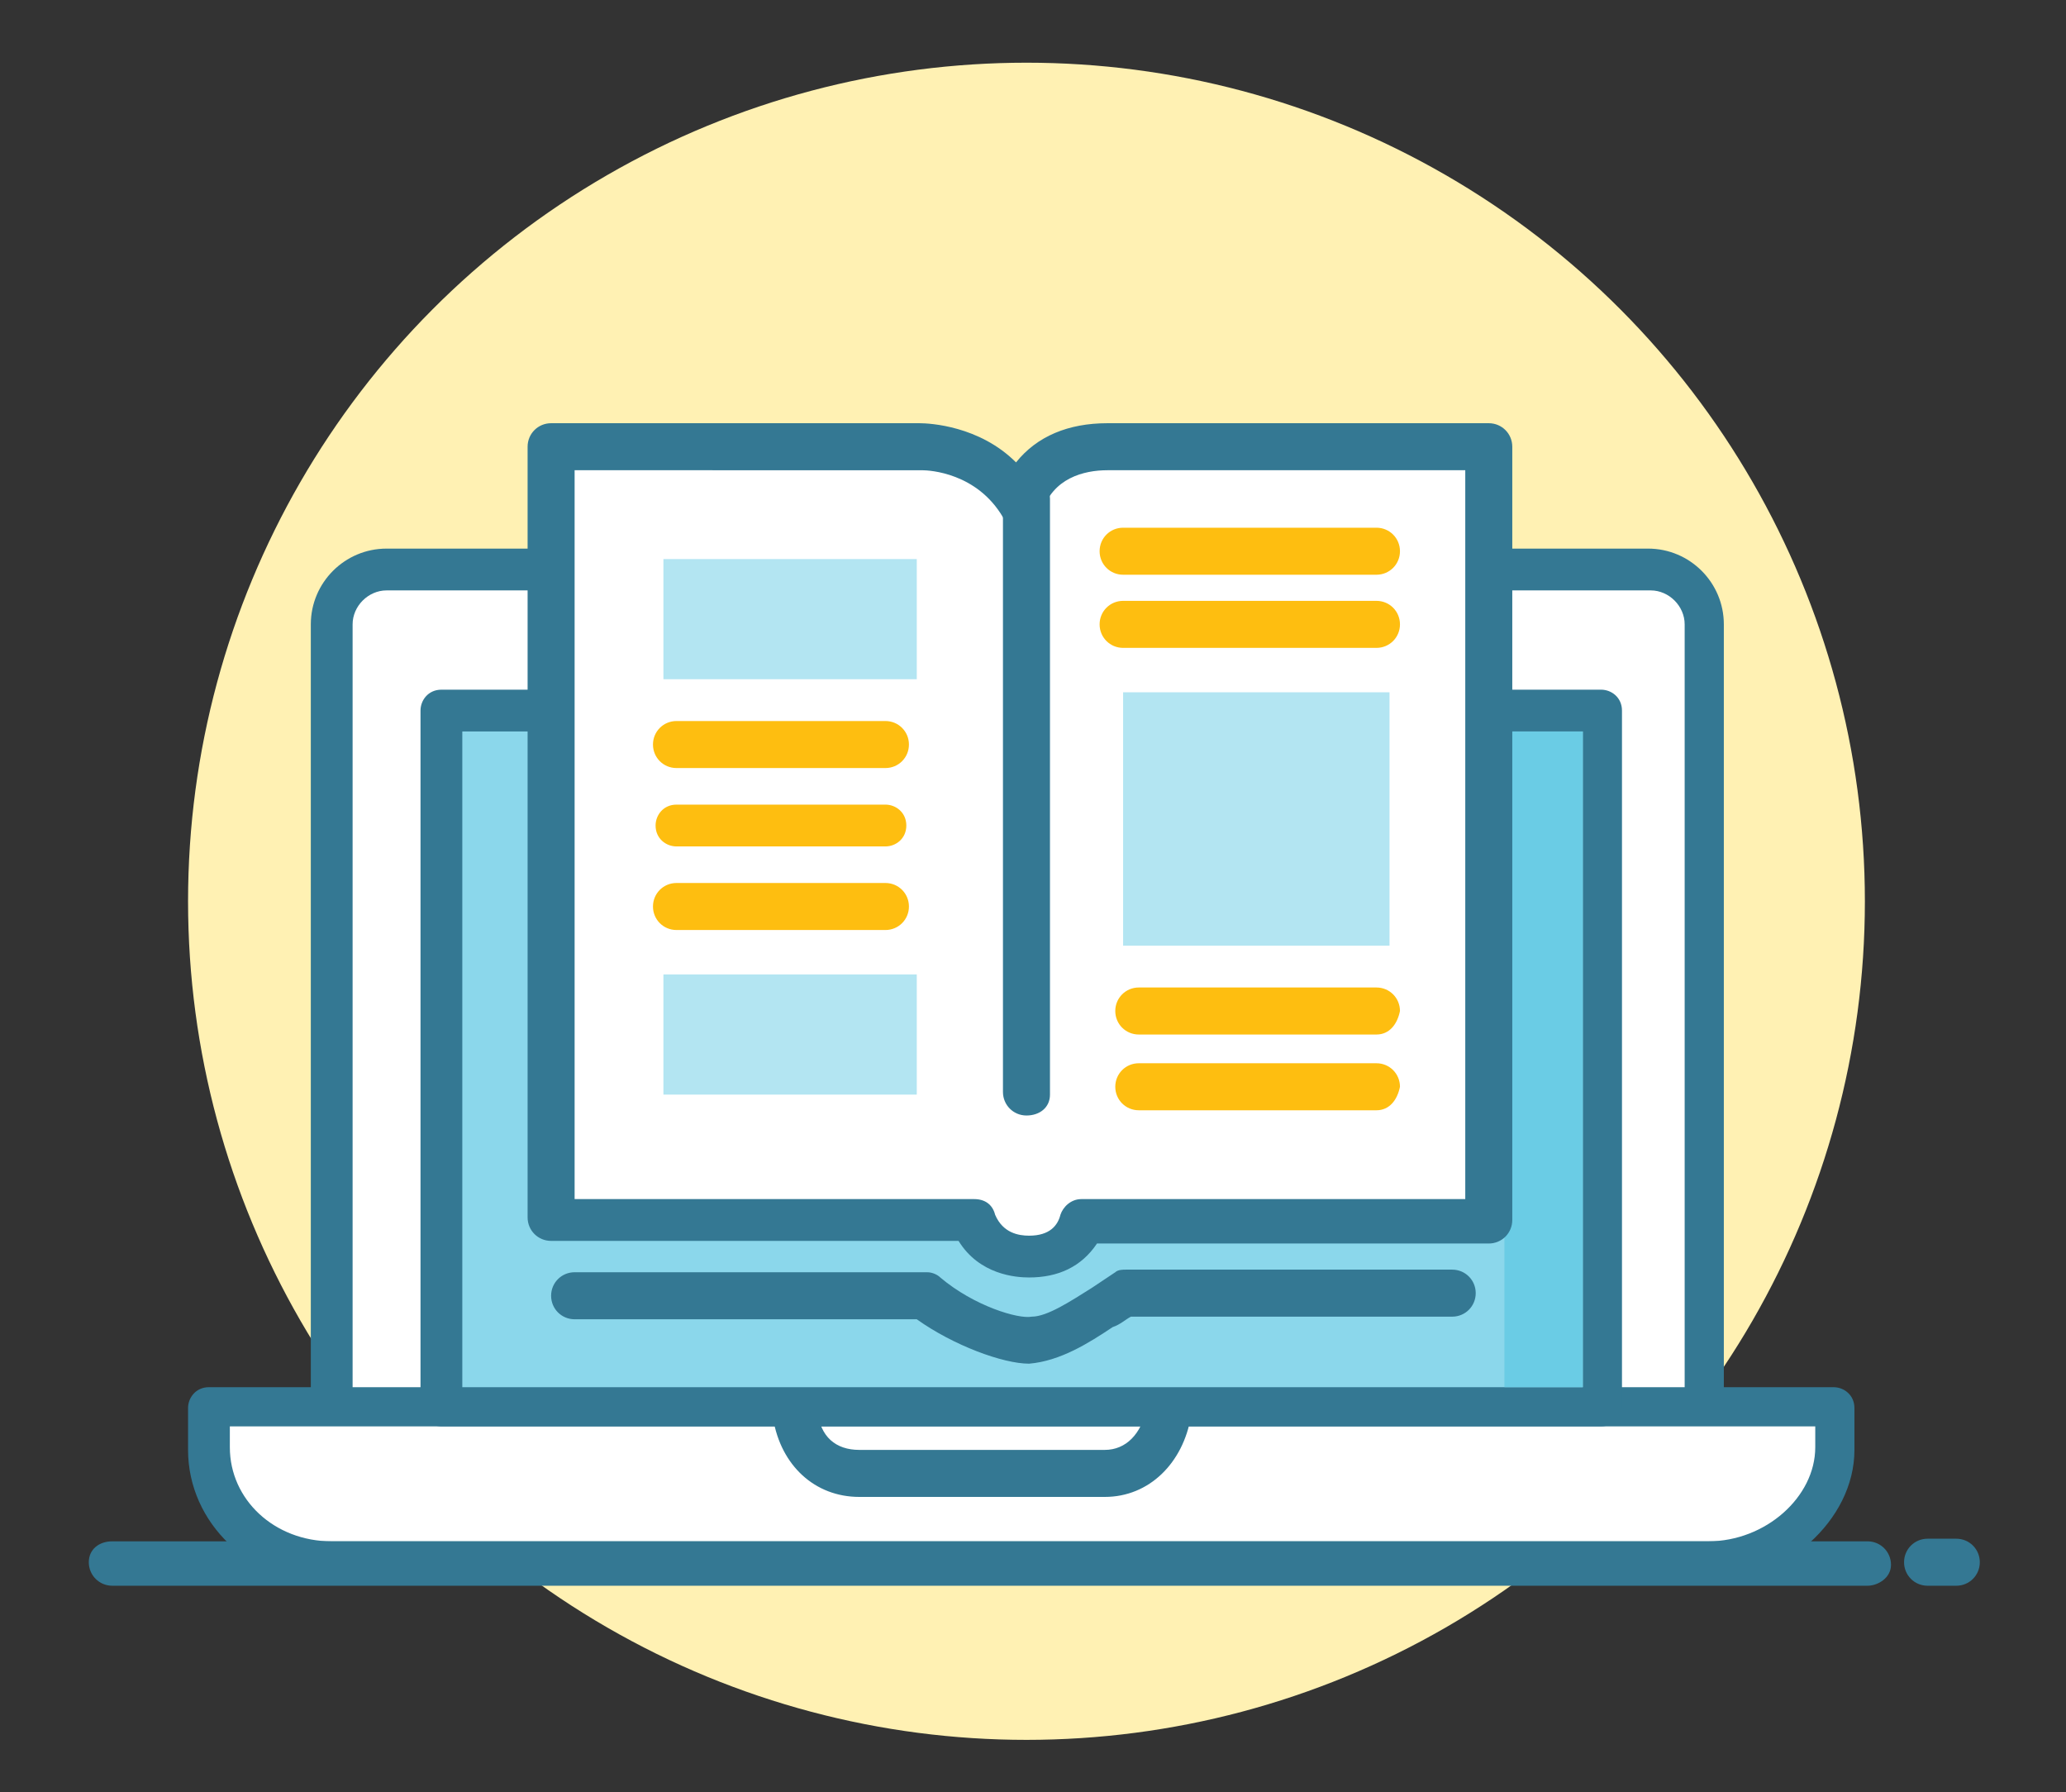
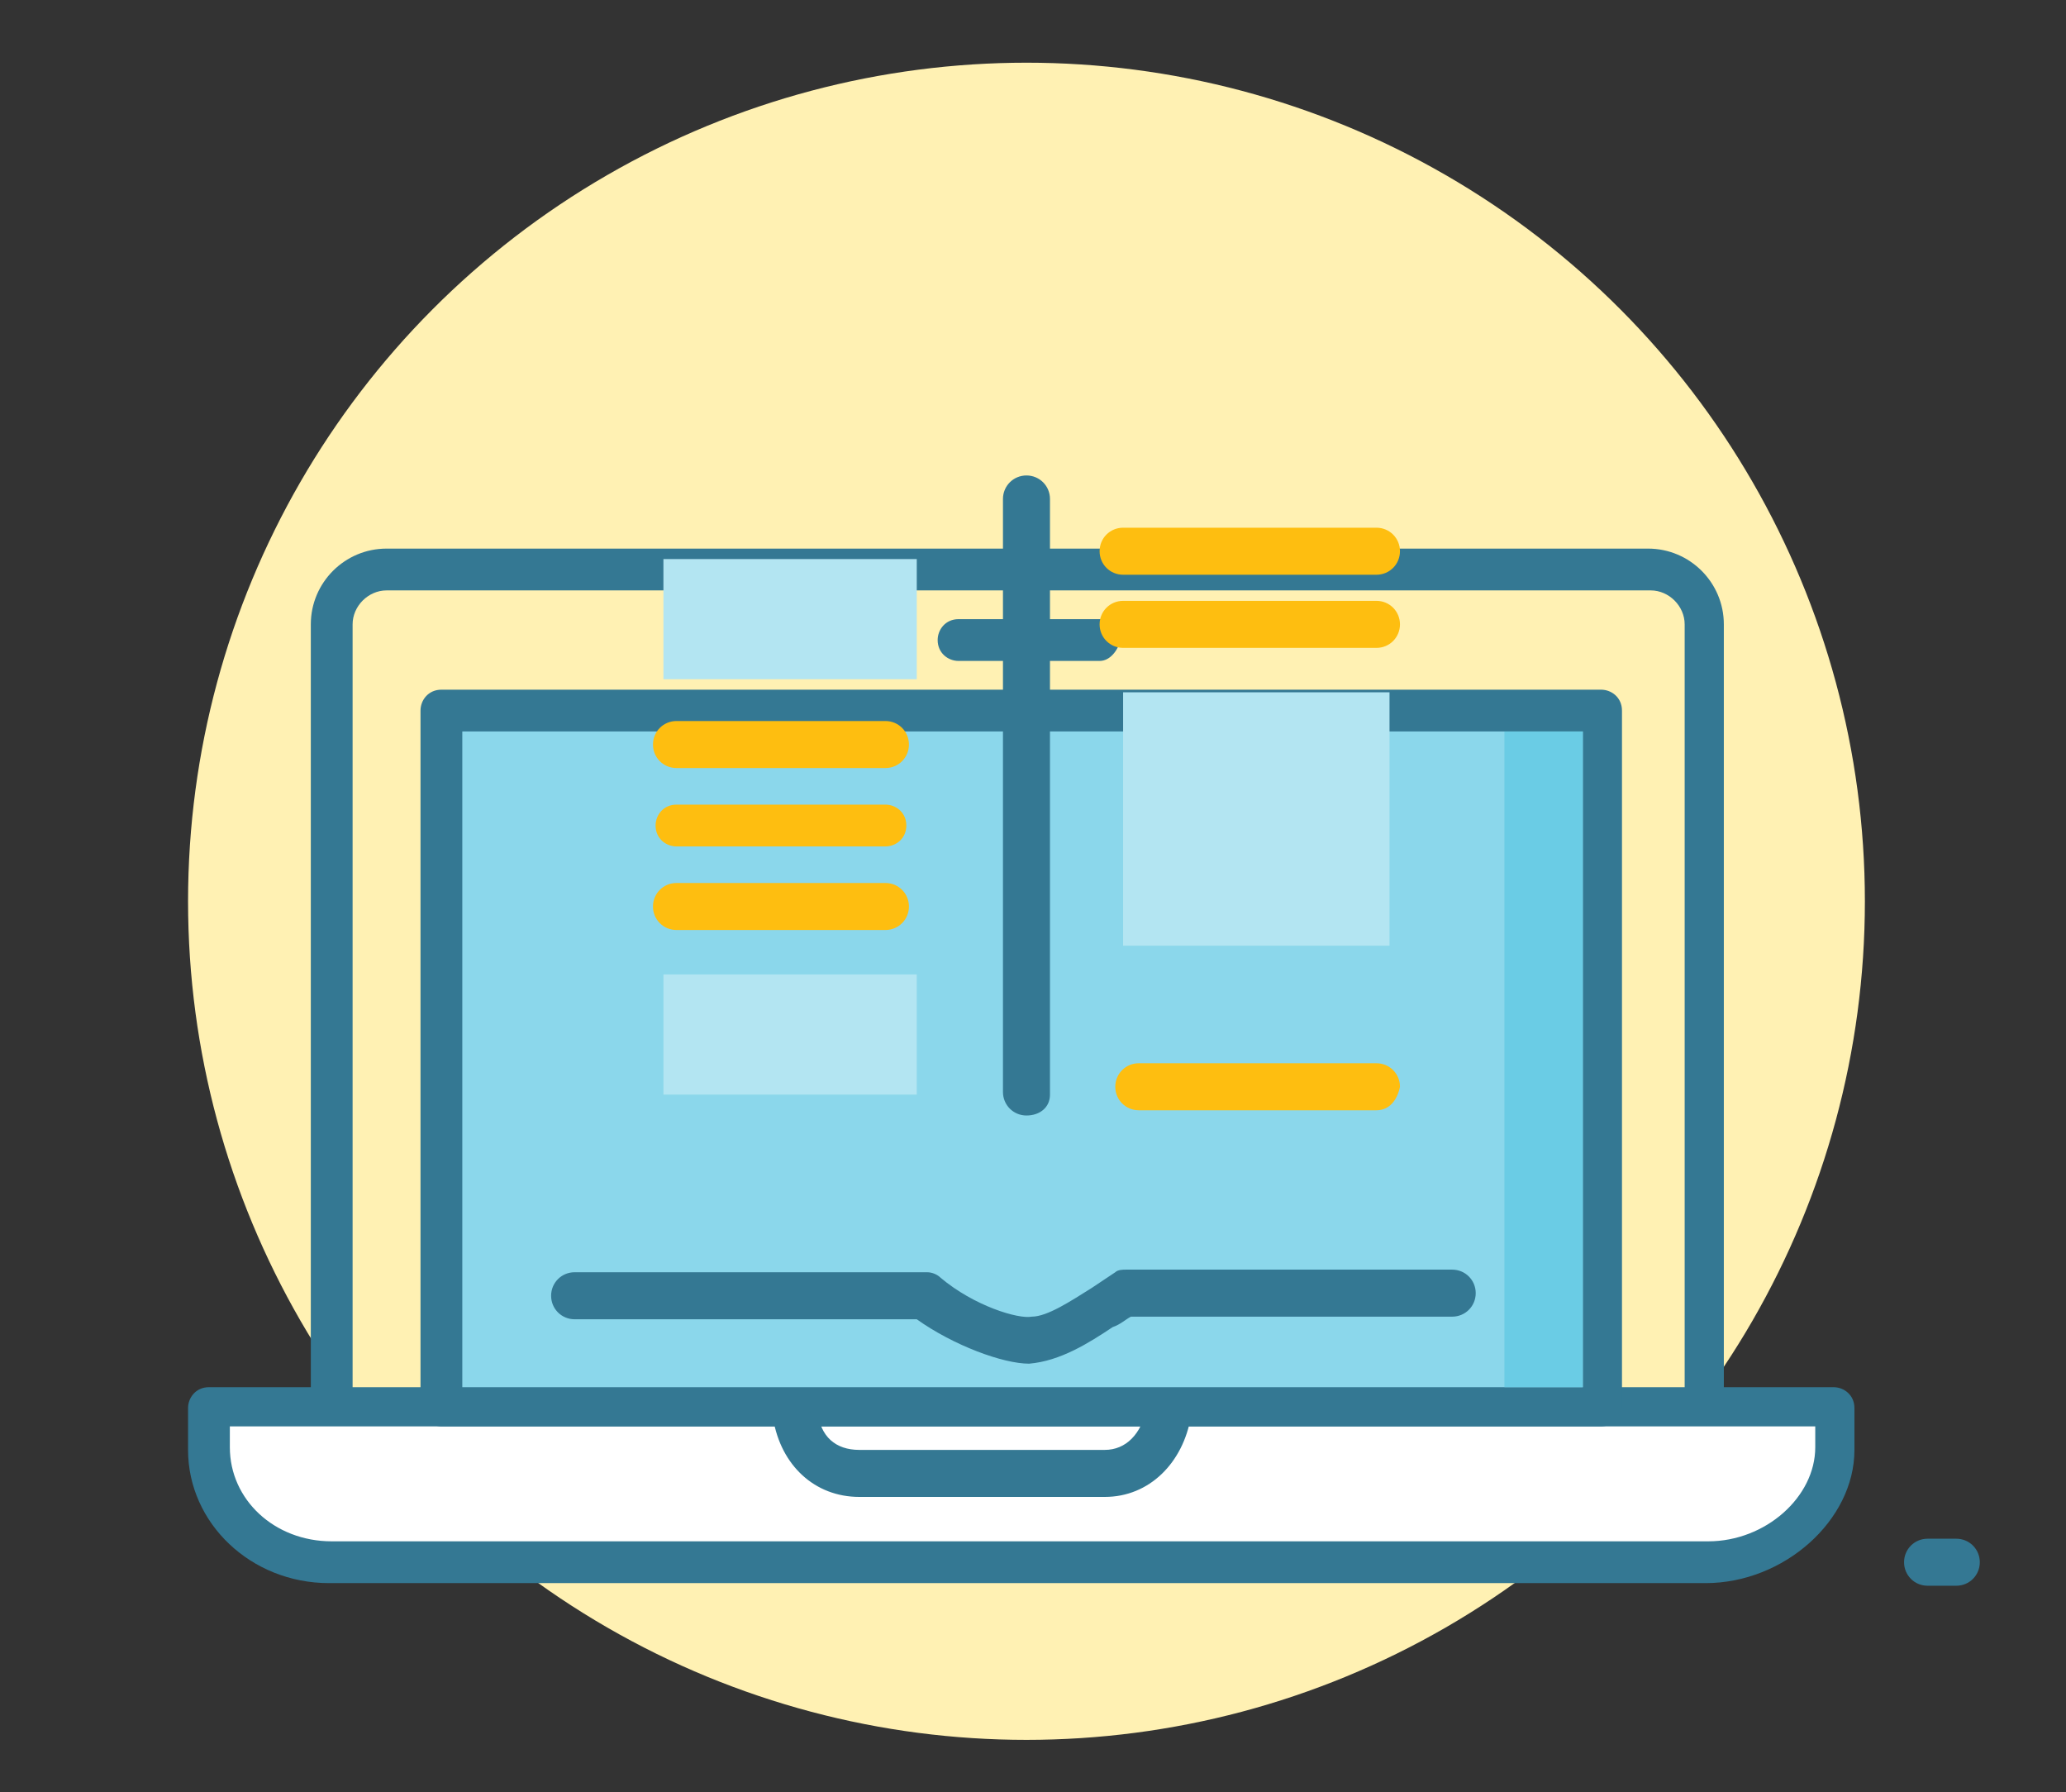
<svg xmlns="http://www.w3.org/2000/svg" id="Layer_1" x="0px" y="0px" viewBox="0 0 79.1 68.6" style="enable-background:new 0 0 79.1 68.6;" xml:space="preserve">
  <rect x="0" y="0" width="79.1" height="68.6" fill="#333333" stroke="none" />
  <style type="text/css">	.st0{fill:#FFF1B3;}	.st1{fill:#347893;}	.st2{fill:#FFFFFF;}	.st3{fill:#8BD7EB;}	.st4{fill:#6ACCE5;}	.st5{fill:#B3E5F2;}	.st6{fill:#FEBE10;}</style>
  <g>
    <circle class="st0" cx="39.3" cy="34.5" r="32.1" />
    <g>
      <path class="st1" d="M42.1,25.3h-5.4c-0.4,0-0.8-0.3-0.8-0.8c0-0.4,0.3-0.8,0.8-0.8h5.4c0.4,0,0.8,0.3,0.8,0.8   C42.8,24.9,42.5,25.3,42.1,25.3z" />
    </g>
    <g>
      <g>
        <g>
-           <path class="st2" d="M65.3,55.7c0,1.2-1.9,2.1-3.1,2.1H15.5c-1.2,0-2.8-0.9-2.8-2.1V23.9c0-1.2,0.9-2.1,2.1-2.1h48.3     c1.2,0,2.1,0.9,2.1,2.1V55.7z" />
-         </g>
+           </g>
        <g>
          <path class="st1" d="M62.2,58.6H15.5c-1.4,0-3.6-1.1-3.6-2.9V23.9c0-1.6,1.3-2.9,2.9-2.9h48.3c1.6,0,2.9,1.3,2.9,2.9v31.8     C66,57.5,63.5,58.6,62.2,58.6z M14.8,22.6c-0.7,0-1.3,0.6-1.3,1.3v31.8c0,0.6,1.2,1.3,2.1,1.3h46.6c0.9,0,2.3-0.8,2.3-1.3V23.9     c0-0.7-0.6-1.3-1.3-1.3H14.8z" />
        </g>
      </g>
      <g>
        <g>
          <path class="st2" d="M8,53.9v1.6c0,2.3,2,4.4,4.6,4.4h52.7c2.6,0,4.9-2.1,4.9-4.4v-1.6H8z" />
        </g>
        <g>
          <path class="st1" d="M65.3,60.6H12.6c-3,0-5.4-2.3-5.4-5.1v-1.6c0-0.4,0.3-0.8,0.8-0.8h62.2c0.4,0,0.8,0.3,0.8,0.8v1.6     C71,58.2,68.3,60.6,65.3,60.6z M8.8,54.6v0.8c0,2,1.7,3.6,3.9,3.6h52.7c2.2,0,4.1-1.7,4.1-3.6v-0.8H8.8z" />
        </g>
      </g>
      <g>
        <g>
          <rect x="16.9" y="27.2" class="st3" width="44.4" height="26.7" />
        </g>
        <g>
          <path class="st1" d="M61.3,54.6H16.9c-0.4,0-0.8-0.3-0.8-0.8V27.2c0-0.4,0.3-0.8,0.8-0.8h44.4c0.4,0,0.8,0.3,0.8,0.8v26.7     C62.1,54.3,61.7,54.6,61.3,54.6z M17.7,53.1h42.9V28H17.7V53.1z" />
        </g>
      </g>
      <g>
        <rect x="57.6" y="28" class="st4" width="3" height="25.1" />
      </g>
      <g>
-         <path class="st1" d="M71.5,60.7H4.3c-0.5,0-0.9-0.4-0.9-0.9S3.8,59,4.3,59h67.2c0.5,0,0.9,0.4,0.9,0.9S71.9,60.7,71.5,60.7z" />
-       </g>
+         </g>
      <g>
        <path class="st1" d="M74.9,60.7h-1.1c-0.5,0-0.9-0.4-0.9-0.9s0.4-0.9,0.9-0.9h1.1c0.5,0,0.9,0.4,0.9,0.9S75.4,60.7,74.9,60.7z" />
      </g>
    </g>
    <g>
      <path class="st1" d="M42.3,57.3h-9.4c-1.7,0-3-1.2-3.3-3l1.7-0.3c0.1,1,0.7,1.5,1.6,1.5h9.4c0.8,0,1.4-0.6,1.6-1.6l1.7,0.3   C45.3,56,44,57.3,42.3,57.3z" />
    </g>
    <g>
      <g>
-         <path class="st2" d="M56.7,17.4H42.8c0,0-3-0.4-3.7,2.2c-1.4-2.3-3.9-2.2-3.9-2.2H20.8V47h16.4c0.4,1.1,1.5,1.4,2.1,1.4    c0.7,0,1.6-0.2,2-1.4h15.2V17.4z" />
-       </g>
+         </g>
      <g>
-         <path class="st1" d="M39.4,48.9c-0.5,0-1.9-0.1-2.7-1.4H21.1c-0.5,0-0.9-0.4-0.9-0.9V17.1c0-0.5,0.4-0.9,0.9-0.9l14.1,0    c0.4,0,2.3,0.1,3.7,1.5c0.8-1,2-1.5,3.5-1.5c0.2,0,0.3,0,0.4,0H57c0.5,0,0.9,0.4,0.9,0.9v29.6c0,0.5-0.4,0.9-0.9,0.9H42    C41.4,48.5,40.5,48.9,39.4,48.9z M22,45.9h15.3c0.4,0,0.7,0.2,0.8,0.6c0.3,0.7,0.9,0.8,1.3,0.8c0.8,0,1.1-0.4,1.2-0.8    c0.1-0.3,0.4-0.6,0.8-0.6h14.7V18H42.8c0,0-0.1,0-0.1,0c0,0-0.1,0-0.3,0c-0.9,0-2.1,0.3-2.5,1.6c-0.1,0.3-0.4,0.6-0.7,0.6    c-0.3,0-0.7-0.1-0.8-0.4c-1-1.7-2.8-1.8-3.1-1.8c0,0-0.1,0-0.1,0H22V45.9z" />
-       </g>
+         </g>
    </g>
    <g>
      <path class="st1" d="M39.4,52.2c-1,0-2.9-0.7-4.3-1.7H22c-0.5,0-0.9-0.4-0.9-0.9c0-0.5,0.4-0.9,0.9-0.9h13.5   c0.2,0,0.4,0.1,0.5,0.2c1.3,1.1,3,1.6,3.5,1.5c0.6,0,1.5-0.6,2.3-1.1c0.3-0.2,0.6-0.4,0.9-0.6c0.1-0.1,0.3-0.1,0.4-0.1h12.5   c0.5,0,0.9,0.4,0.9,0.9c0,0.5-0.4,0.9-0.9,0.9H43.3c-0.2,0.1-0.4,0.3-0.7,0.4C41.7,51.4,40.6,52.1,39.4,52.2   C39.5,52.2,39.5,52.2,39.4,52.2z" />
    </g>
    <g>
      <path class="st1" d="M39.3,42.7c-0.5,0-0.9-0.4-0.9-0.9V19.1c0-0.5,0.4-0.9,0.9-0.9c0.5,0,0.9,0.4,0.9,0.9v22.8   C40.2,42.4,39.8,42.7,39.3,42.7z" />
    </g>
    <g>
      <rect x="25.4" y="21.4" class="st5" width="9.7" height="4.6" />
    </g>
    <g>
      <rect x="25.4" y="37.3" class="st5" width="9.7" height="4.6" />
    </g>
    <g>
      <rect x="43" y="26.5" class="st5" width="10.2" height="9.7" />
    </g>
    <g>
      <path class="st6" d="M33.9,32.4h-8c-0.4,0-0.8-0.3-0.8-0.8c0-0.4,0.3-0.8,0.8-0.8h8c0.4,0,0.8,0.3,0.8,0.8   C34.7,32.1,34.3,32.4,33.9,32.4z" />
    </g>
    <g>
      <path class="st6" d="M33.9,29.4h-8c-0.5,0-0.9-0.4-0.9-0.9s0.4-0.9,0.9-0.9h8c0.5,0,0.9,0.4,0.9,0.9S34.4,29.4,33.9,29.4z" />
    </g>
    <g>
      <path class="st6" d="M52.7,24.8H43c-0.5,0-0.9-0.4-0.9-0.9s0.4-0.9,0.9-0.9h9.7c0.5,0,0.9,0.4,0.9,0.9S53.2,24.8,52.7,24.8z" />
    </g>
    <g>
      <path class="st6" d="M52.7,22H43c-0.5,0-0.9-0.4-0.9-0.9s0.4-0.9,0.9-0.9h9.7c0.5,0,0.9,0.4,0.9,0.9S53.2,22,52.7,22z" />
    </g>
    <g>
      <path class="st6" d="M52.7,42.5h-9.1c-0.5,0-0.9-0.4-0.9-0.9c0-0.5,0.4-0.9,0.9-0.9h9.1c0.5,0,0.9,0.4,0.9,0.9   C53.5,42.1,53.2,42.5,52.7,42.5z" />
    </g>
    <g>
-       <path class="st6" d="M52.7,39.6h-9.1c-0.5,0-0.9-0.4-0.9-0.9c0-0.5,0.4-0.9,0.9-0.9h9.1c0.5,0,0.9,0.4,0.9,0.9   C53.5,39.2,53.2,39.6,52.7,39.6z" />
-     </g>
+       </g>
    <g>
      <path class="st6" d="M33.9,35.6h-8c-0.5,0-0.9-0.4-0.9-0.9c0-0.5,0.4-0.9,0.9-0.9h8c0.5,0,0.9,0.4,0.9,0.9   C34.8,35.2,34.4,35.6,33.9,35.6z" />
    </g>
  </g>
</svg>